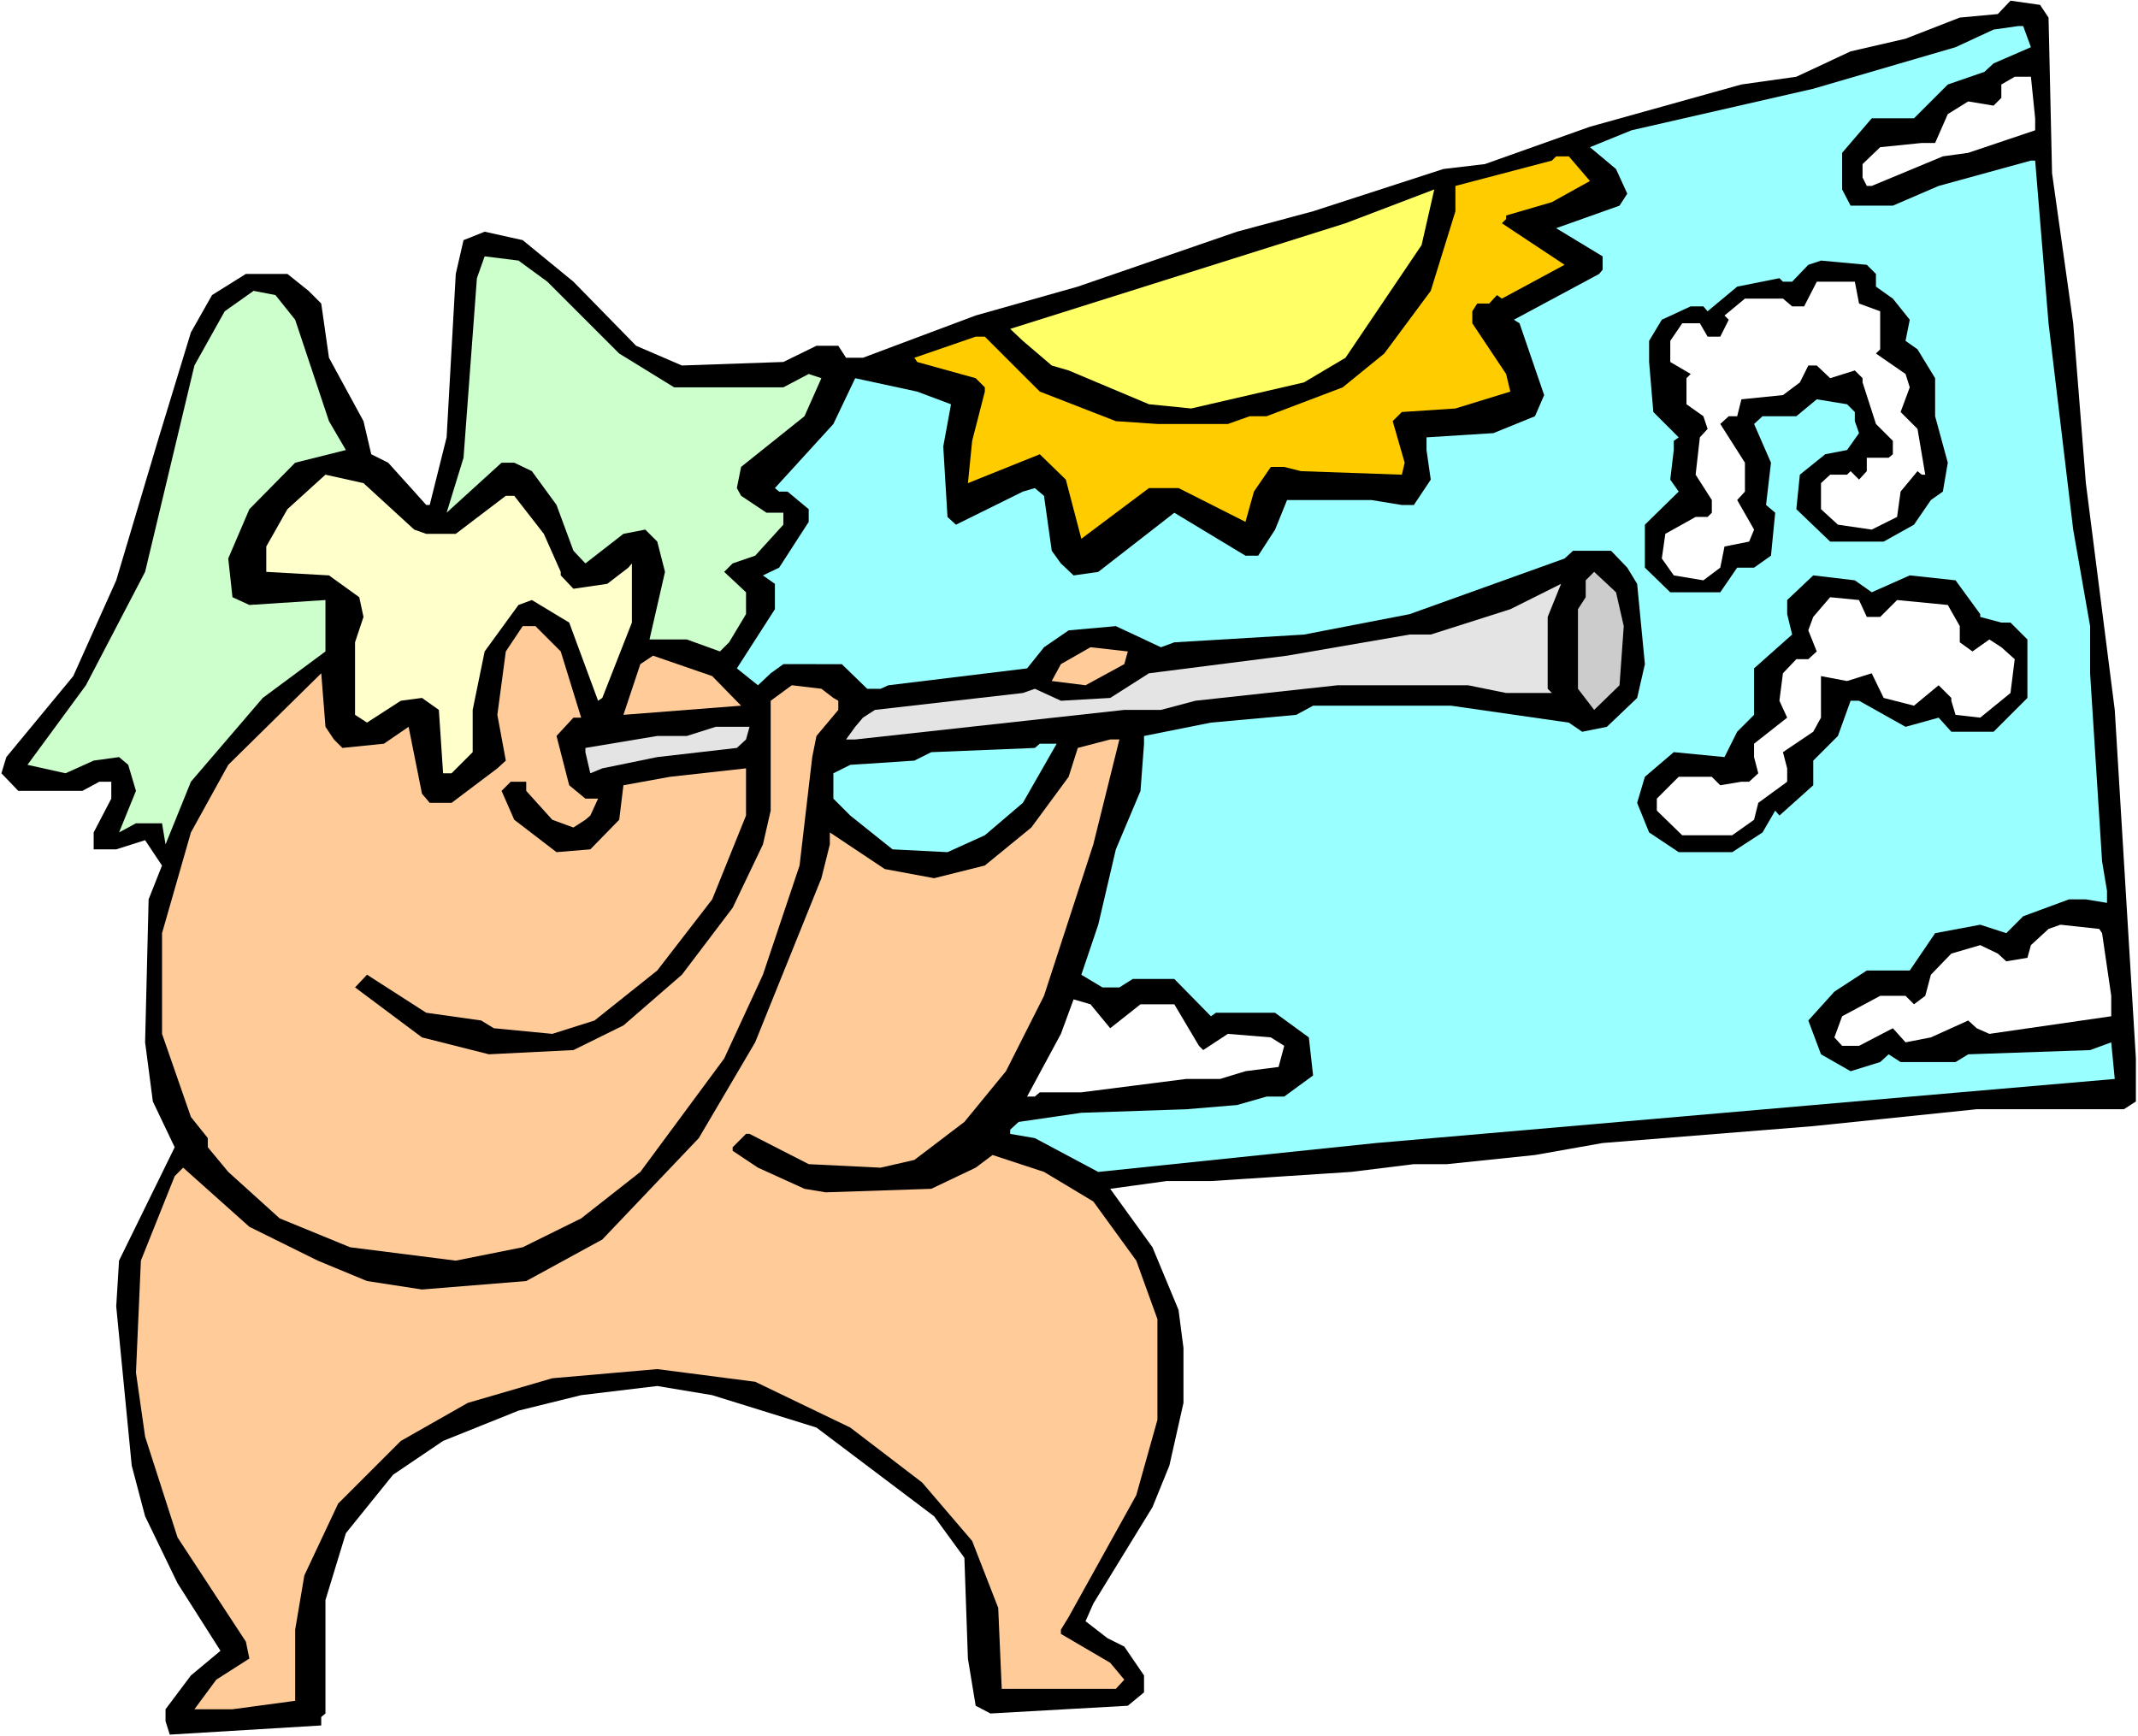
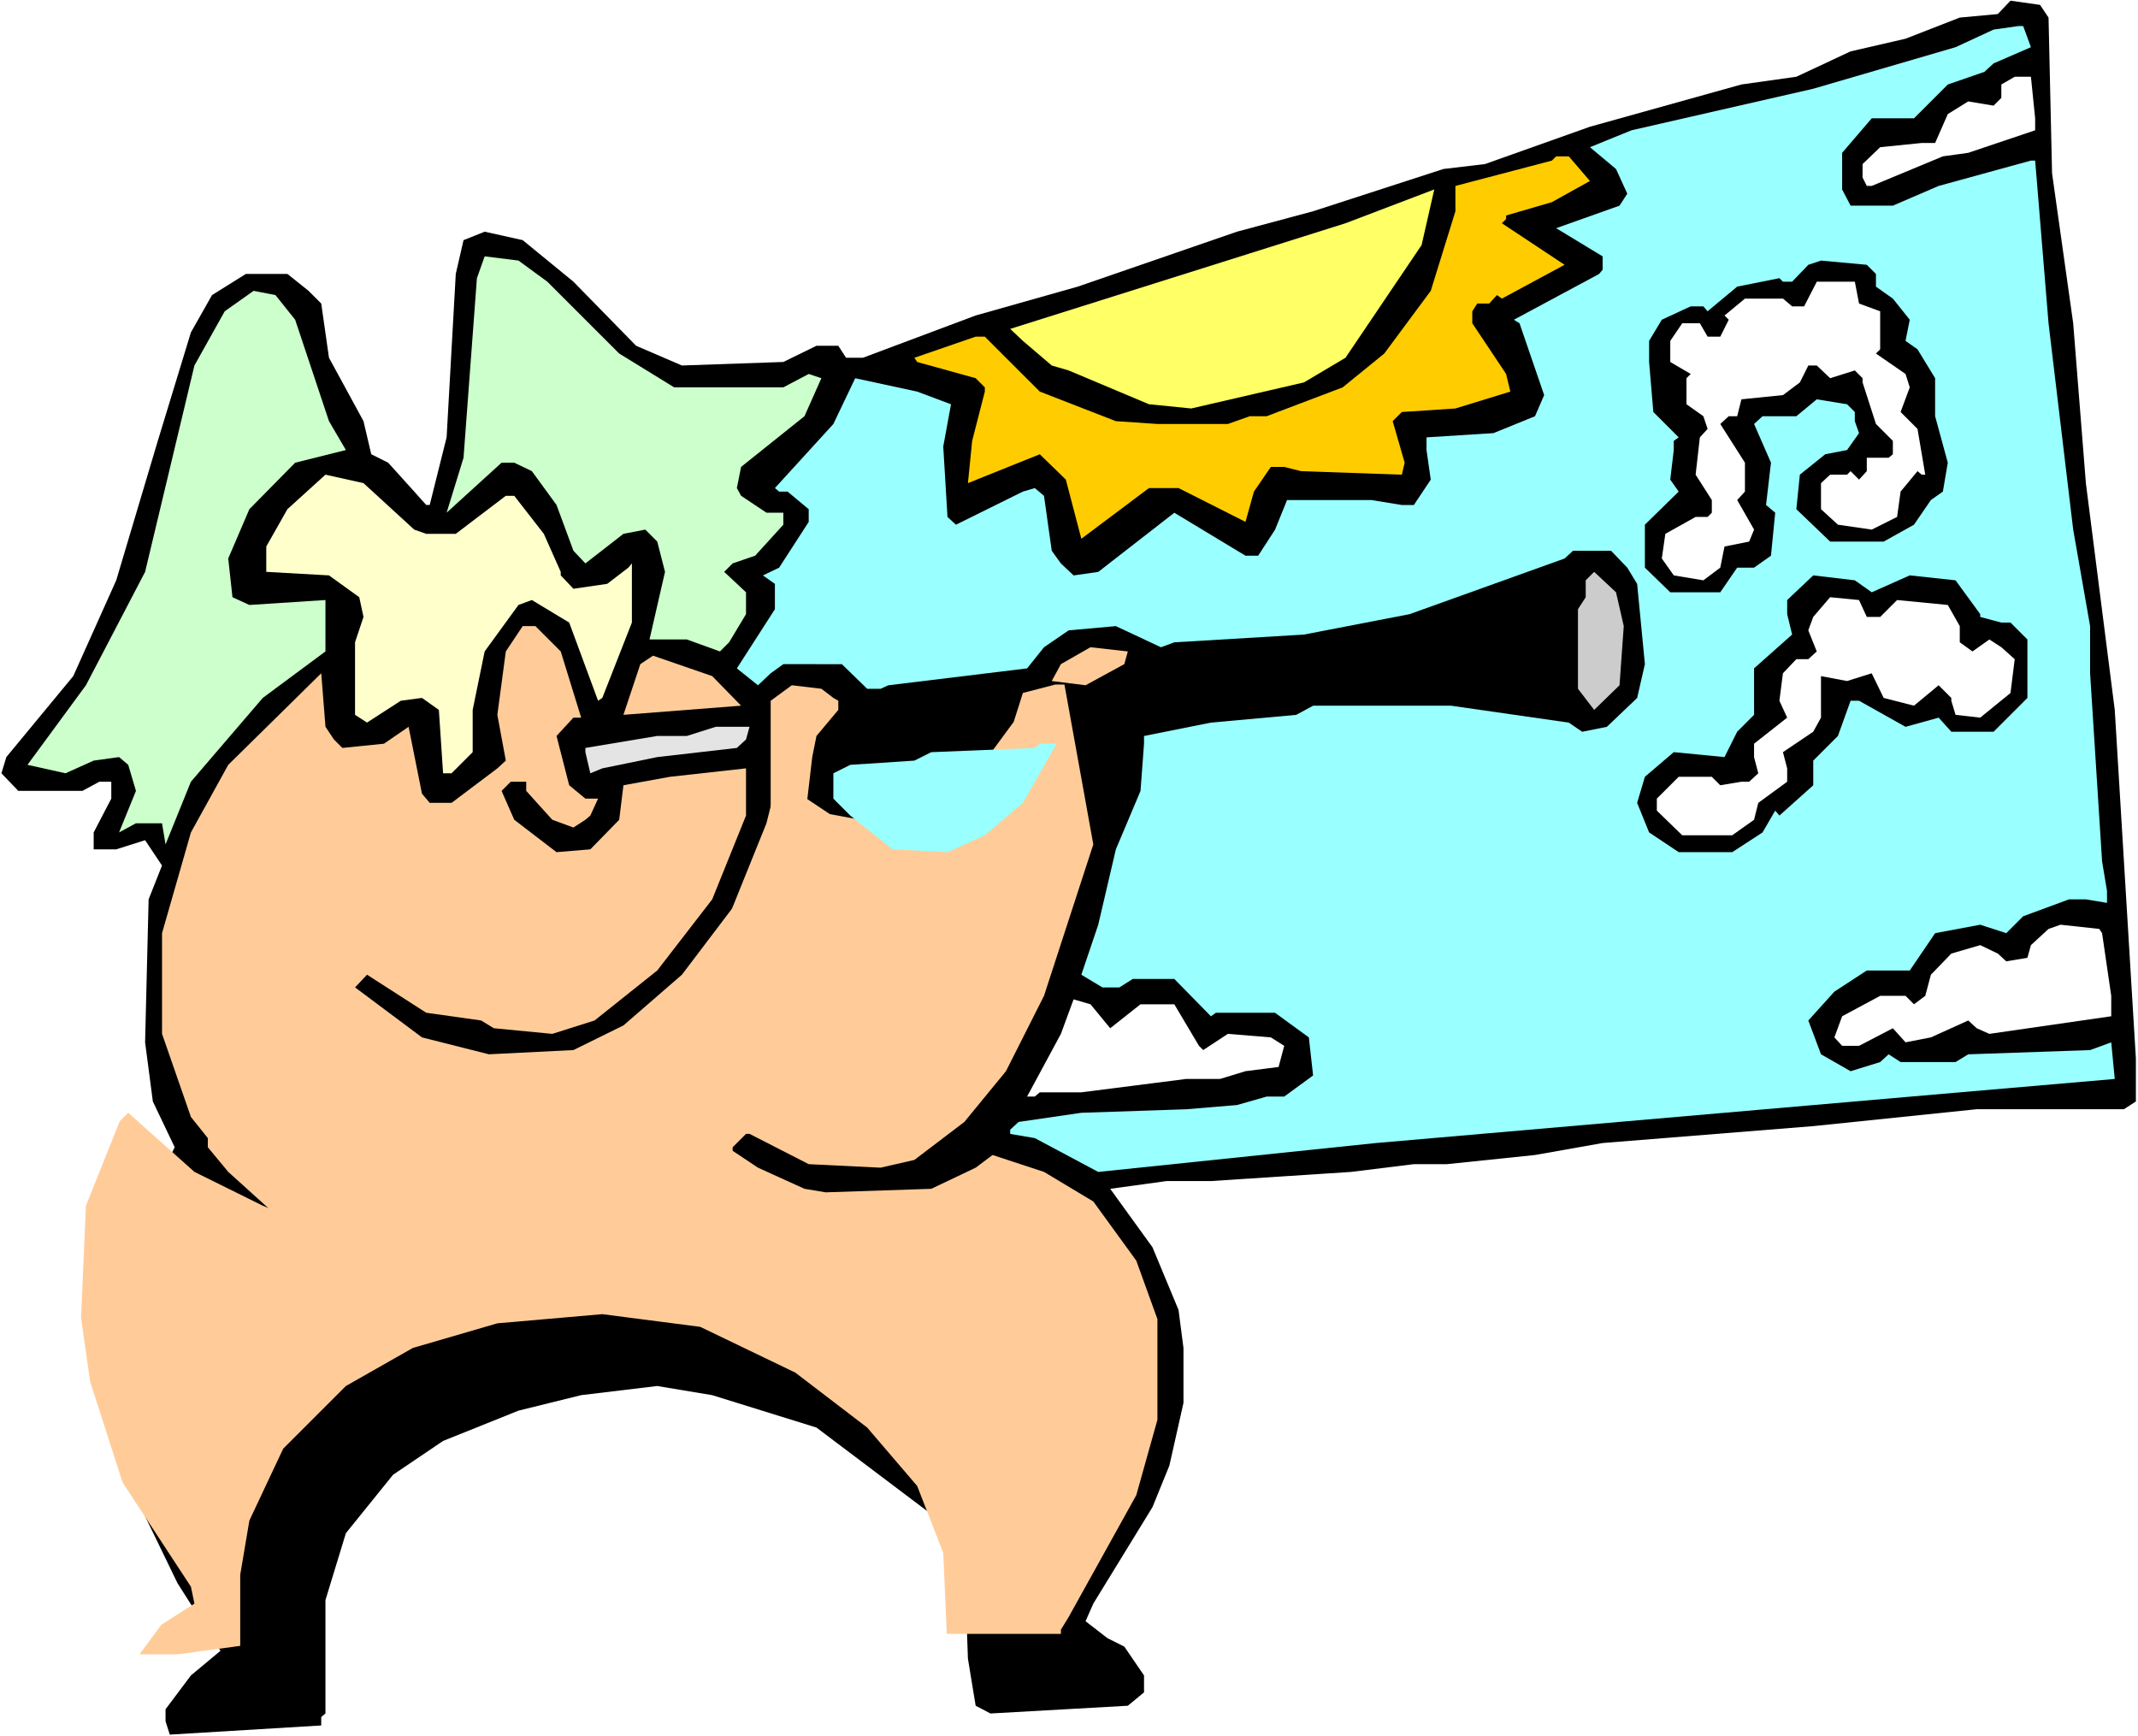
<svg xmlns="http://www.w3.org/2000/svg" xmlns:ns1="http://sodipodi.sourceforge.net/DTD/sodipodi-0.dtd" xmlns:ns2="http://www.inkscape.org/namespaces/inkscape" version="1.0" width="129.766mm" height="105.371mm" id="svg23" ns1:docname="Playing Horn 4.wmf">
  <rect width="100%" height="100%" fill="#808080" stroke="none" />
  <ns1:namedview id="namedview23" pagecolor="#ffffff" bordercolor="#000000" borderopacity="0.25" ns2:showpageshadow="2" ns2:pageopacity="0.0" ns2:pagecheckerboard="0" ns2:deskcolor="#d1d1d1" ns2:document-units="mm" />
  <defs id="defs1">
    <pattern id="WMFhbasepattern" patternUnits="userSpaceOnUse" width="6" height="6" x="0" y="0" />
  </defs>
  <path style="fill:#ffffff;fill-opacity:1;fill-rule:evenodd;stroke:none" d="M 0,398.254 H 490.455 V 0 H 0 Z" id="path1" />
  <path style="fill:#000000;fill-opacity:1;fill-rule:evenodd;stroke:none" d="m 469.932,4.039 0.808,35.706 4.848,34.413 2.909,36.675 6.626,52.023 4.848,79.974 v 9.855 l -2.747,1.777 h -33.774 l -37.491,3.878 -48.318,3.878 -15.514,2.747 -20.2,2.1 h -7.595 l -14.382,1.777 -32.158,2.1 H 267.609 l -12.928,1.777 9.696,13.41 5.979,14.379 1.131,8.724 v 12.602 l -3.232,14.379 -3.878,9.532 -13.574,22.134 -1.778,4.039 5.01,3.878 3.878,1.939 4.525,6.624 v 3.878 l -3.717,3.07 -31.512,1.777 -3.394,-1.777 -1.778,-10.825 -0.808,-23.104 -6.949,-9.532 -26.987,-20.357 -23.917,-7.432 -12.605,-2.1 -17.453,2.1 -14.382,3.554 -17.291,6.947 -11.474,7.755 -10.827,13.41 -4.686,15.349 v 26.012 l -0.97,0.808 v 1.939 l -34.744,2.1 -0.97,-3.07 v -2.747 l 5.818,-7.755 6.787,-5.655 -9.858,-15.51 -7.434,-15.349 -3.07,-11.633 -3.555,-36.513 0.646,-10.502 12.766,-26.012 -5.01,-10.502 -1.778,-13.571 0.808,-32.797 3.07,-7.755 -3.878,-5.816 -6.626,2.1 h -5.171 v -3.878 l 4.04,-7.755 v -3.878 h -2.747 l -3.878,2.1 H 4.202 l -3.878,-4.039 1.131,-3.716 15.352,-18.58 9.858,-21.973 9.534,-31.99 7.595,-24.881 4.848,-8.563 7.757,-4.847 h 9.534 l 4.848,3.878 2.909,2.908 1.778,12.44 7.918,14.541 1.778,7.593 3.878,1.939 5.979,6.624 2.747,3.07 h 0.808 l 3.878,-15.51 2.101,-37.483 1.778,-7.755 4.848,-1.939 8.726,1.939 11.635,9.532 14.382,14.702 10.504,4.524 23.27,-0.808 7.595,-3.716 h 5.01 l 1.778,2.747 h 3.878 l 25.856,-9.694 23.432,-6.624 36.522,-12.602 17.453,-4.685 29.896,-9.694 9.534,-1.131 24.078,-8.563 34.744,-9.694 12.605,-1.777 12.443,-5.816 12.605,-2.908 12.443,-4.847 8.726,-0.808 2.909,-3.07 6.787,0.969 z" id="path2" />
  <path style="fill:#99ffff;fill-opacity:1;fill-rule:evenodd;stroke:none" d="m 465.892,10.825 -8.565,3.716 -2.101,1.939 -8.403,2.908 -7.757,7.755 h -9.696 l -6.787,7.917 v 8.401 l 1.939,3.716 h 9.696 l 10.504,-4.524 21.17,-5.816 h 0.97 l 3.07,37.321 5.656,47.338 3.878,22.134 v 10.825 l 2.747,43.137 1.131,6.786 v 2.747 l -4.848,-0.808 h -3.878 l -10.504,3.878 -3.878,3.878 -5.979,-1.939 -10.342,1.939 -5.818,8.563 h -9.858 l -7.434,4.847 -5.979,6.624 2.909,7.755 6.787,3.878 6.787,-2.1 1.939,-1.777 2.747,1.777 h 12.605 l 2.909,-1.777 27.957,-0.969 4.848,-1.777 0.808,8.401 -35.552,3.07 -133.966,11.633 -63.67,6.624 -14.544,-7.755 -5.656,-0.969 v -0.969 l 1.939,-1.777 14.382,-2.1 24.078,-0.808 11.635,-0.969 6.787,-1.939 h 4.04 l 6.626,-4.847 -0.97,-8.724 -7.757,-5.655 h -13.574 l -1.131,0.808 -8.403,-8.563 h -9.534 l -3.07,1.939 h -3.878 l -4.848,-2.908 3.878,-11.471 4.04,-17.287 5.656,-13.41 0.808,-10.825 v -1.777 l 15.352,-3.07 19.554,-1.777 3.878,-2.1 h 31.674 l 26.987,3.878 3.07,2.1 5.656,-1.131 6.949,-6.624 1.778,-7.755 -1.778,-18.418 -2.262,-3.716 -3.717,-3.878 h -8.726 l -1.939,1.777 -35.552,12.764 -24.24,4.685 -29.734,1.777 -3.07,1.131 -10.342,-4.847 -10.827,0.969 -5.656,3.878 -3.878,4.847 -31.835,3.878 -1.778,0.808 h -3.07 l -5.818,-5.655 H 179.699 l -2.909,2.1 -2.909,2.747 -4.848,-3.878 8.726,-13.571 v -5.816 l -2.747,-1.939 3.717,-1.777 6.787,-10.502 v -2.908 l -4.848,-4.039 h -1.939 l -0.97,-0.808 13.413,-14.702 5.01,-10.502 14.221,3.07 7.757,2.908 -1.778,9.694 0.97,16.156 1.939,1.777 15.352,-7.593 2.747,-0.808 2.101,1.777 1.778,12.602 2.101,2.908 2.909,2.747 5.656,-0.808 17.453,-13.571 16.322,9.855 h 2.909 l 3.878,-5.978 2.747,-6.786 h 19.392 l 6.949,1.131 h 2.747 l 3.878,-5.816 -0.97,-6.786 V 100.331 l 15.352,-0.969 9.534,-3.878 2.101,-4.847 -5.656,-16.479 -1.293,-0.808 19.554,-10.502 0.808,-0.969 v -3.07 l -10.666,-6.463 14.544,-5.17 1.778,-2.747 -2.586,-5.655 -5.979,-5.008 9.534,-3.878 41.693,-9.532 32.643,-9.532 8.726,-4.039 5.656,-0.808 h 1.131 z" id="path3" />
  <path style="fill:#ffffff;fill-opacity:1;fill-rule:evenodd;stroke:none" d="m 466.862,27.143 v 2.747 l -15.352,5.17 -5.818,0.808 -16.322,6.786 h -1.131 l -0.97,-1.939 v -3.07 l 4.04,-3.878 9.534,-0.969 h 3.07 l 2.909,-6.624 4.686,-2.908 5.818,0.969 1.778,-1.777 v -3.07 l 3.07,-1.777 h 3.717 z" id="path4" />
  <path style="fill:#ffcc00;fill-opacity:1;fill-rule:evenodd;stroke:none" d="m 364.731,41.522 -8.726,4.847 -10.504,3.07 v 0.808 l -0.97,0.969 14.382,9.532 -14.382,7.755 -1.131,-0.808 -1.778,1.939 h -2.747 l -1.131,1.777 v 2.747 l 7.757,11.633 0.97,4.039 -12.605,3.878 -12.282,0.808 -2.101,2.1 2.747,9.532 -0.646,2.747 -23.109,-0.808 -3.878,-0.969 h -3.07 l -3.878,5.655 -1.939,6.947 -15.352,-7.755 h -6.787 l -15.514,11.633 -3.555,-13.571 -5.979,-5.816 -16.483,6.624 0.97,-9.694 2.909,-11.309 V 88.86 l -2.101,-2.1 -13.413,-3.716 -0.646,-0.969 14.059,-4.847 h 2.101 l 12.605,12.602 17.453,6.786 9.534,0.646 h 16.16 l 5.01,-1.777 h 3.878 l 17.453,-6.624 9.534,-7.755 10.666,-14.379 5.656,-18.257 v -5.816 l 22.139,-5.816 0.97,-0.969 h 2.909 z" id="path5" />
  <path style="fill:#ffff66;fill-opacity:1;fill-rule:evenodd;stroke:none" d="m 308.656,82.074 -9.534,5.655 -25.856,5.978 -9.696,-0.969 -18.422,-7.755 -3.878,-1.131 -6.626,-5.655 -2.909,-2.747 76.922,-24.235 20.362,-7.755 -2.909,12.764 z" id="path6" />
  <path style="fill:#ccffcc;fill-opacity:1;fill-rule:evenodd;stroke:none" d="m 125.563,64.625 16.483,16.479 12.605,7.755 H 179.699 l 5.818,-3.07 2.909,0.969 -3.878,8.724 -14.544,11.633 -0.97,4.847 0.97,1.777 5.818,3.878 h 3.878 v 2.747 l -6.464,7.109 -5.171,1.777 -1.939,1.939 5.01,4.685 v 5.008 l -3.878,6.463 -2.101,2.1 -7.595,-2.747 h -8.565 l 3.555,-15.51 -1.778,-6.947 -2.747,-2.747 -5.01,0.969 -8.726,6.786 -2.747,-2.908 -3.878,-10.502 -5.656,-7.755 -4.04,-1.939 h -2.909 l -12.605,11.471 3.878,-12.602 3.07,-41.199 1.778,-5.008 7.757,0.969 z" id="path7" />
  <path style="fill:#000000;fill-opacity:1;fill-rule:evenodd;stroke:none" d="m 430.34,62.848 v 2.908 l 3.878,2.747 3.878,4.847 -0.97,4.847 2.747,1.939 4.04,6.624 v 8.724 l 2.909,10.663 -1.131,6.624 -2.747,1.939 -3.878,5.655 -6.949,3.878 h -12.282 l -7.757,-7.432 0.808,-7.917 5.818,-4.685 5.01,-0.969 2.747,-3.878 -0.97,-2.747 v -2.1 l -1.778,-1.777 -6.949,-1.131 -4.686,3.878 h -7.757 l -1.939,1.777 3.878,8.886 -1.131,9.694 2.101,1.777 -0.97,9.855 -3.878,2.747 h -3.878 l -3.878,5.655 h -11.474 l -5.818,-5.655 v -9.855 l 7.757,-7.593 -1.939,-2.747 0.808,-6.786 v -2.1 l 1.131,-0.808 -5.818,-5.816 -0.97,-11.471 v -4.847 l 2.909,-4.847 6.626,-3.07 h 2.909 l 0.97,1.131 6.787,-5.655 9.696,-1.939 0.808,0.808 h 2.101 l 3.717,-3.878 2.909,-0.969 10.504,0.969 z" id="path8" />
  <path style="fill:#ffffff;fill-opacity:1;fill-rule:evenodd;stroke:none" d="m 426.462,69.634 4.848,1.777 v 8.724 l -0.97,0.969 6.787,4.685 0.97,3.07 -2.101,5.655 3.878,3.878 1.778,10.502 h -0.808 l -0.97,-0.808 -3.878,4.685 -0.808,5.816 -5.818,2.908 -7.757,-1.131 -3.878,-3.554 v -5.978 l 2.101,-1.939 h 3.878 l 0.808,-0.808 1.939,1.939 1.778,-1.939 v -3.07 h 5.01 l 0.97,-0.808 v -3.07 l -3.878,-3.878 -3.07,-9.532 v -0.969 l -1.778,-1.777 -5.656,1.777 -3.07,-2.908 h -1.939 l -1.939,3.878 -3.878,2.908 -9.534,0.969 -0.97,3.878 h -1.939 l -1.939,1.777 5.656,8.886 v 6.624 l -1.778,1.939 3.878,6.786 -1.131,2.747 -5.656,1.131 -0.97,4.847 -3.878,2.908 -6.787,-1.131 -2.747,-3.878 0.808,-5.655 6.949,-3.878 h 2.747 l 0.97,-0.969 v -2.908 l -3.717,-5.816 0.97,-8.563 1.778,-1.939 -0.97,-2.908 -3.878,-2.747 v -5.978 l 0.97,-0.969 -4.686,-2.747 v -4.847 l 2.747,-4.039 h 4.04 l 1.778,3.07 h 2.909 l 1.939,-3.878 -0.97,-0.969 4.686,-3.878 h 8.726 l 2.101,1.777 h 2.747 l 2.909,-5.655 h 8.726 z" id="path9" />
  <path style="fill:#ccffcc;fill-opacity:1;fill-rule:evenodd;stroke:none" d="m 67.71,73.35 7.757,23.265 3.878,6.624 -11.635,2.908 -10.504,10.663 -4.848,11.309 0.97,8.886 3.878,1.777 17.453,-1.131 v 11.794 l -14.382,10.663 -16.483,19.226 -5.818,14.379 -0.808,-4.847 h -5.979 l -3.878,2.1 3.878,-9.532 -1.778,-5.978 -2.101,-1.777 -5.818,0.808 -6.464,2.908 -8.726,-1.939 13.413,-18.257 13.574,-26.012 11.312,-47.338 6.949,-12.44 6.626,-4.685 5.01,0.969 z" id="path10" />
  <path style="fill:#ffffcc;fill-opacity:1;fill-rule:evenodd;stroke:none" d="m 95.021,121.496 2.747,0.969 h 6.787 l 11.474,-8.724 h 1.939 l 6.787,8.724 3.878,8.724 v 0.808 l 2.909,3.07 7.757,-1.131 4.848,-3.716 0.808,-0.969 v 13.571 l -6.787,17.287 -0.97,0.646 -6.626,-17.934 -8.565,-5.17 -3.07,1.131 -7.757,10.663 -2.747,13.41 v 9.694 l -4.848,4.847 h -1.939 l -0.97,-14.541 -3.878,-2.747 -4.848,0.646 -7.757,5.008 -2.747,-1.777 v -16.641 l 1.939,-5.816 -0.97,-4.524 -6.949,-5.008 -14.382,-0.808 v -5.816 l 4.848,-8.563 8.726,-7.917 8.726,1.939 z" id="path11" />
  <path style="fill:#cccccc;fill-opacity:1;fill-rule:evenodd;stroke:none" d="m 372.488,143.63 -0.97,13.571 -5.818,5.655 -3.717,-4.847 v -18.257 l 1.778,-2.747 v -3.878 l 1.939,-1.939 5.01,4.685 z" id="path12" />
  <path style="fill:#000000;fill-opacity:1;fill-rule:evenodd;stroke:none" d="m 428.24,135.067 1.131,0.808 8.726,-3.878 10.504,1.131 5.656,7.755 v 0.646 l 4.848,1.293 h 2.101 l 3.878,3.878 v 13.41 l -7.757,7.755 h -9.696 l -2.909,-3.231 -7.595,2.1 -10.666,-5.978 h -1.939 l -2.909,8.078 -5.656,5.655 v 5.655 l -7.757,6.947 -0.97,-1.131 -2.909,5.008 -6.949,4.524 h -12.282 l -6.787,-4.524 -2.747,-6.786 1.778,-5.978 6.626,-5.655 11.635,1.131 2.909,-5.816 3.878,-3.878 v -10.663 l 8.726,-7.755 -1.131,-4.685 v -3.231 l 5.979,-5.655 9.534,1.131 z" id="path13" />
-   <path style="fill:#e4e4e4;fill-opacity:1;fill-rule:evenodd;stroke:none" d="m 355.035,158.009 0.97,0.969 h -10.504 l -8.726,-1.777 h -29.896 l -32.643,3.554 -7.918,2.1 h -8.403 l -61.731,6.786 h -2.101 l 2.101,-2.908 1.778,-2.1 2.747,-1.777 33.936,-3.878 2.747,-0.969 5.979,2.747 11.312,-0.646 8.888,-5.655 31.674,-4.039 28.118,-4.847 h 4.848 l 18.261,-5.816 11.635,-5.816 -3.07,7.593 z" id="path14" />
  <path style="fill:#ffffff;fill-opacity:1;fill-rule:evenodd;stroke:none" d="m 428.24,141.53 h 3.07 l 3.878,-3.878 11.635,1.131 2.747,4.847 v 3.716 l 2.909,2.1 3.878,-2.747 2.747,1.777 3.07,2.747 -0.97,7.755 -6.949,5.655 -5.656,-0.646 -0.97,-3.231 v -0.646 l -2.909,-2.908 -5.656,4.685 -6.949,-1.777 -2.747,-5.655 -5.656,1.777 -5.979,-1.131 v 9.532 l -1.778,3.231 -6.949,4.685 0.97,3.716 v 3.07 l -6.626,4.847 -0.97,3.878 -5.01,3.554 h -11.474 l -5.818,-5.655 v -2.747 l 5.01,-5.008 h 7.595 l 1.939,1.939 4.848,-0.808 h 1.778 l 2.101,-1.939 -0.97,-3.716 v -3.07 l 7.595,-5.978 -1.778,-3.878 0.808,-6.301 3.07,-3.231 h 2.747 l 1.939,-1.777 -1.939,-4.847 1.131,-3.07 3.878,-4.524 6.626,0.646 z" id="path15" />
  <path style="fill:#ffcc99;fill-opacity:1;fill-rule:evenodd;stroke:none" d="m 128.633,149.446 4.686,15.187 h -1.778 l -3.878,4.201 2.909,11.309 3.717,3.07 h 2.909 l -1.778,3.878 -1.131,0.969 -2.747,1.777 -4.848,-1.777 -5.979,-6.624 v -2.1 h -3.555 l -2.101,2.1 2.909,6.624 9.696,7.432 7.757,-0.646 6.626,-6.786 0.97,-7.917 10.666,-1.939 17.453,-1.939 v 10.825 l -7.757,19.226 -12.605,16.318 -14.382,11.471 -9.696,3.07 -13.413,-1.293 -2.909,-1.777 -12.605,-1.777 -13.574,-8.724 -2.747,2.908 15.352,11.471 15.352,3.878 19.392,-0.969 11.474,-5.655 13.413,-11.633 11.635,-15.349 6.949,-14.541 1.778,-7.755 v -25.204 l 4.848,-3.554 6.787,0.808 2.747,2.1 1.131,0.646 v 2.1 l -5.01,5.978 -0.97,4.847 -2.909,24.881 -8.403,25.042 -8.888,19.226 -19.23,26.012 -13.574,10.663 -13.413,6.624 -15.352,3.07 -24.24,-3.07 -16.16,-6.624 -11.797,-10.663 -4.686,-5.655 v -2.1 l -3.878,-4.847 -6.626,-19.065 v -23.104 l 6.626,-23.104 8.565,-15.51 21.331,-21.003 0.97,12.279 1.939,2.908 1.939,1.939 9.534,-0.969 5.656,-3.878 3.07,15.349 1.778,2.1 h 5.01 l 10.504,-7.917 1.939,-1.777 -1.939,-10.502 1.939,-14.541 3.878,-5.816 h 2.909 z" id="path16" />
  <path style="fill:#ffcc99;fill-opacity:1;fill-rule:evenodd;stroke:none" d="m 257.913,152.354 -8.888,4.847 -7.757,-0.969 2.101,-3.878 6.787,-3.878 8.565,0.969 z" id="path17" />
  <path style="fill:#ffcc99;fill-opacity:1;fill-rule:evenodd;stroke:none" d="m 170.003,161.887 -26.987,2.1 3.878,-11.633 2.909,-1.939 13.574,4.685 z" id="path18" />
  <path style="fill:#e4e4e4;fill-opacity:1;fill-rule:evenodd;stroke:none" d="m 171.134,169.642 -2.101,1.939 -18.261,2.1 -12.605,2.585 -2.747,1.131 -1.131,-4.847 v -0.969 l 16.483,-2.747 h 6.787 l 6.626,-2.1 h 7.757 z" id="path19" />
-   <path style="fill:#ffcc99;fill-opacity:1;fill-rule:evenodd;stroke:none" d="m 250.803,193.715 -11.312,34.736 -8.726,17.287 -9.534,11.633 -11.474,8.724 -7.757,1.777 -16.483,-0.808 -13.574,-6.947 h -0.808 l -3.07,3.07 v 0.808 l 5.818,3.878 10.666,4.847 4.848,0.808 24.24,-0.808 10.181,-4.847 3.878,-2.908 11.797,3.878 11.312,6.786 9.858,13.571 4.848,13.41 v 23.104 l -4.848,17.287 -15.514,27.951 -1.778,2.908 v 0.969 l 11.312,6.624 3.232,3.878 -1.939,2.1 h -26.179 l -0.808,-18.58 -5.979,-15.349 -11.474,-13.41 -16.483,-12.602 -21.816,-10.502 -22.462,-2.908 -24.078,2.1 -19.392,5.655 -15.352,8.724 -14.382,14.379 -7.757,16.479 -2.101,12.44 v 16.318 l -14.382,1.939 h -8.726 l 5.01,-6.786 7.595,-4.847 -0.808,-3.878 -15.675,-23.911 -7.434,-23.104 -2.101,-14.702 1.131,-25.689 7.757,-19.388 1.939,-1.939 15.19,13.571 15.675,7.755 11.312,4.685 12.605,1.939 23.917,-1.939 17.453,-9.532 22.139,-23.265 12.928,-21.973 15.19,-37.644 1.939,-7.755 v -2.747 l 12.605,8.401 11.312,2.1 11.635,-2.908 10.666,-8.724 8.565,-11.633 2.101,-6.624 7.434,-1.939 h 2.101 z" id="path20" />
+   <path style="fill:#ffcc99;fill-opacity:1;fill-rule:evenodd;stroke:none" d="m 250.803,193.715 -11.312,34.736 -8.726,17.287 -9.534,11.633 -11.474,8.724 -7.757,1.777 -16.483,-0.808 -13.574,-6.947 h -0.808 l -3.07,3.07 v 0.808 l 5.818,3.878 10.666,4.847 4.848,0.808 24.24,-0.808 10.181,-4.847 3.878,-2.908 11.797,3.878 11.312,6.786 9.858,13.571 4.848,13.41 v 23.104 l -4.848,17.287 -15.514,27.951 -1.778,2.908 v 0.969 h -26.179 l -0.808,-18.58 -5.979,-15.349 -11.474,-13.41 -16.483,-12.602 -21.816,-10.502 -22.462,-2.908 -24.078,2.1 -19.392,5.655 -15.352,8.724 -14.382,14.379 -7.757,16.479 -2.101,12.44 v 16.318 l -14.382,1.939 h -8.726 l 5.01,-6.786 7.595,-4.847 -0.808,-3.878 -15.675,-23.911 -7.434,-23.104 -2.101,-14.702 1.131,-25.689 7.757,-19.388 1.939,-1.939 15.19,13.571 15.675,7.755 11.312,4.685 12.605,1.939 23.917,-1.939 17.453,-9.532 22.139,-23.265 12.928,-21.973 15.19,-37.644 1.939,-7.755 v -2.747 l 12.605,8.401 11.312,2.1 11.635,-2.908 10.666,-8.724 8.565,-11.633 2.101,-6.624 7.434,-1.939 h 2.101 z" id="path20" />
  <path style="fill:#99ffff;fill-opacity:1;fill-rule:evenodd;stroke:none" d="m 234.643,184.183 -8.726,7.432 -8.565,3.878 -12.605,-0.646 -9.696,-7.755 -3.878,-3.878 v -5.816 l 3.878,-1.939 14.706,-0.969 3.878,-1.939 23.755,-0.969 1.131,-0.969 h 3.878 z" id="path21" />
  <path style="fill:#ffffff;fill-opacity:1;fill-rule:evenodd;stroke:none" d="m 482.214,214.072 2.101,14.379 v 4.685 l -27.957,4.039 -2.909,-1.293 -1.939,-1.777 -8.565,3.878 -5.818,1.131 -2.909,-3.231 -7.757,4.039 h -3.878 l -1.778,-1.939 1.778,-4.847 8.726,-4.685 h 5.818 l 1.939,1.939 2.586,-1.939 1.293,-4.847 4.686,-4.847 6.626,-1.939 4.04,1.939 1.939,1.777 4.848,-0.808 0.808,-2.908 4.04,-3.716 2.747,-0.969 8.888,0.969 z" id="path22" />
  <path style="fill:#ffffff;fill-opacity:1;fill-rule:evenodd;stroke:none" d="m 254.681,235.883 6.949,-5.493 h 7.757 l 5.656,9.532 0.97,0.969 5.656,-3.716 9.858,0.808 3.07,1.939 -1.293,4.847 -7.595,0.969 -5.818,1.777 h -7.757 l -24.078,3.07 h -9.534 l -1.131,0.969 h -1.778 l 7.757,-14.379 2.909,-7.917 3.878,1.131 z" id="path23" />
</svg>